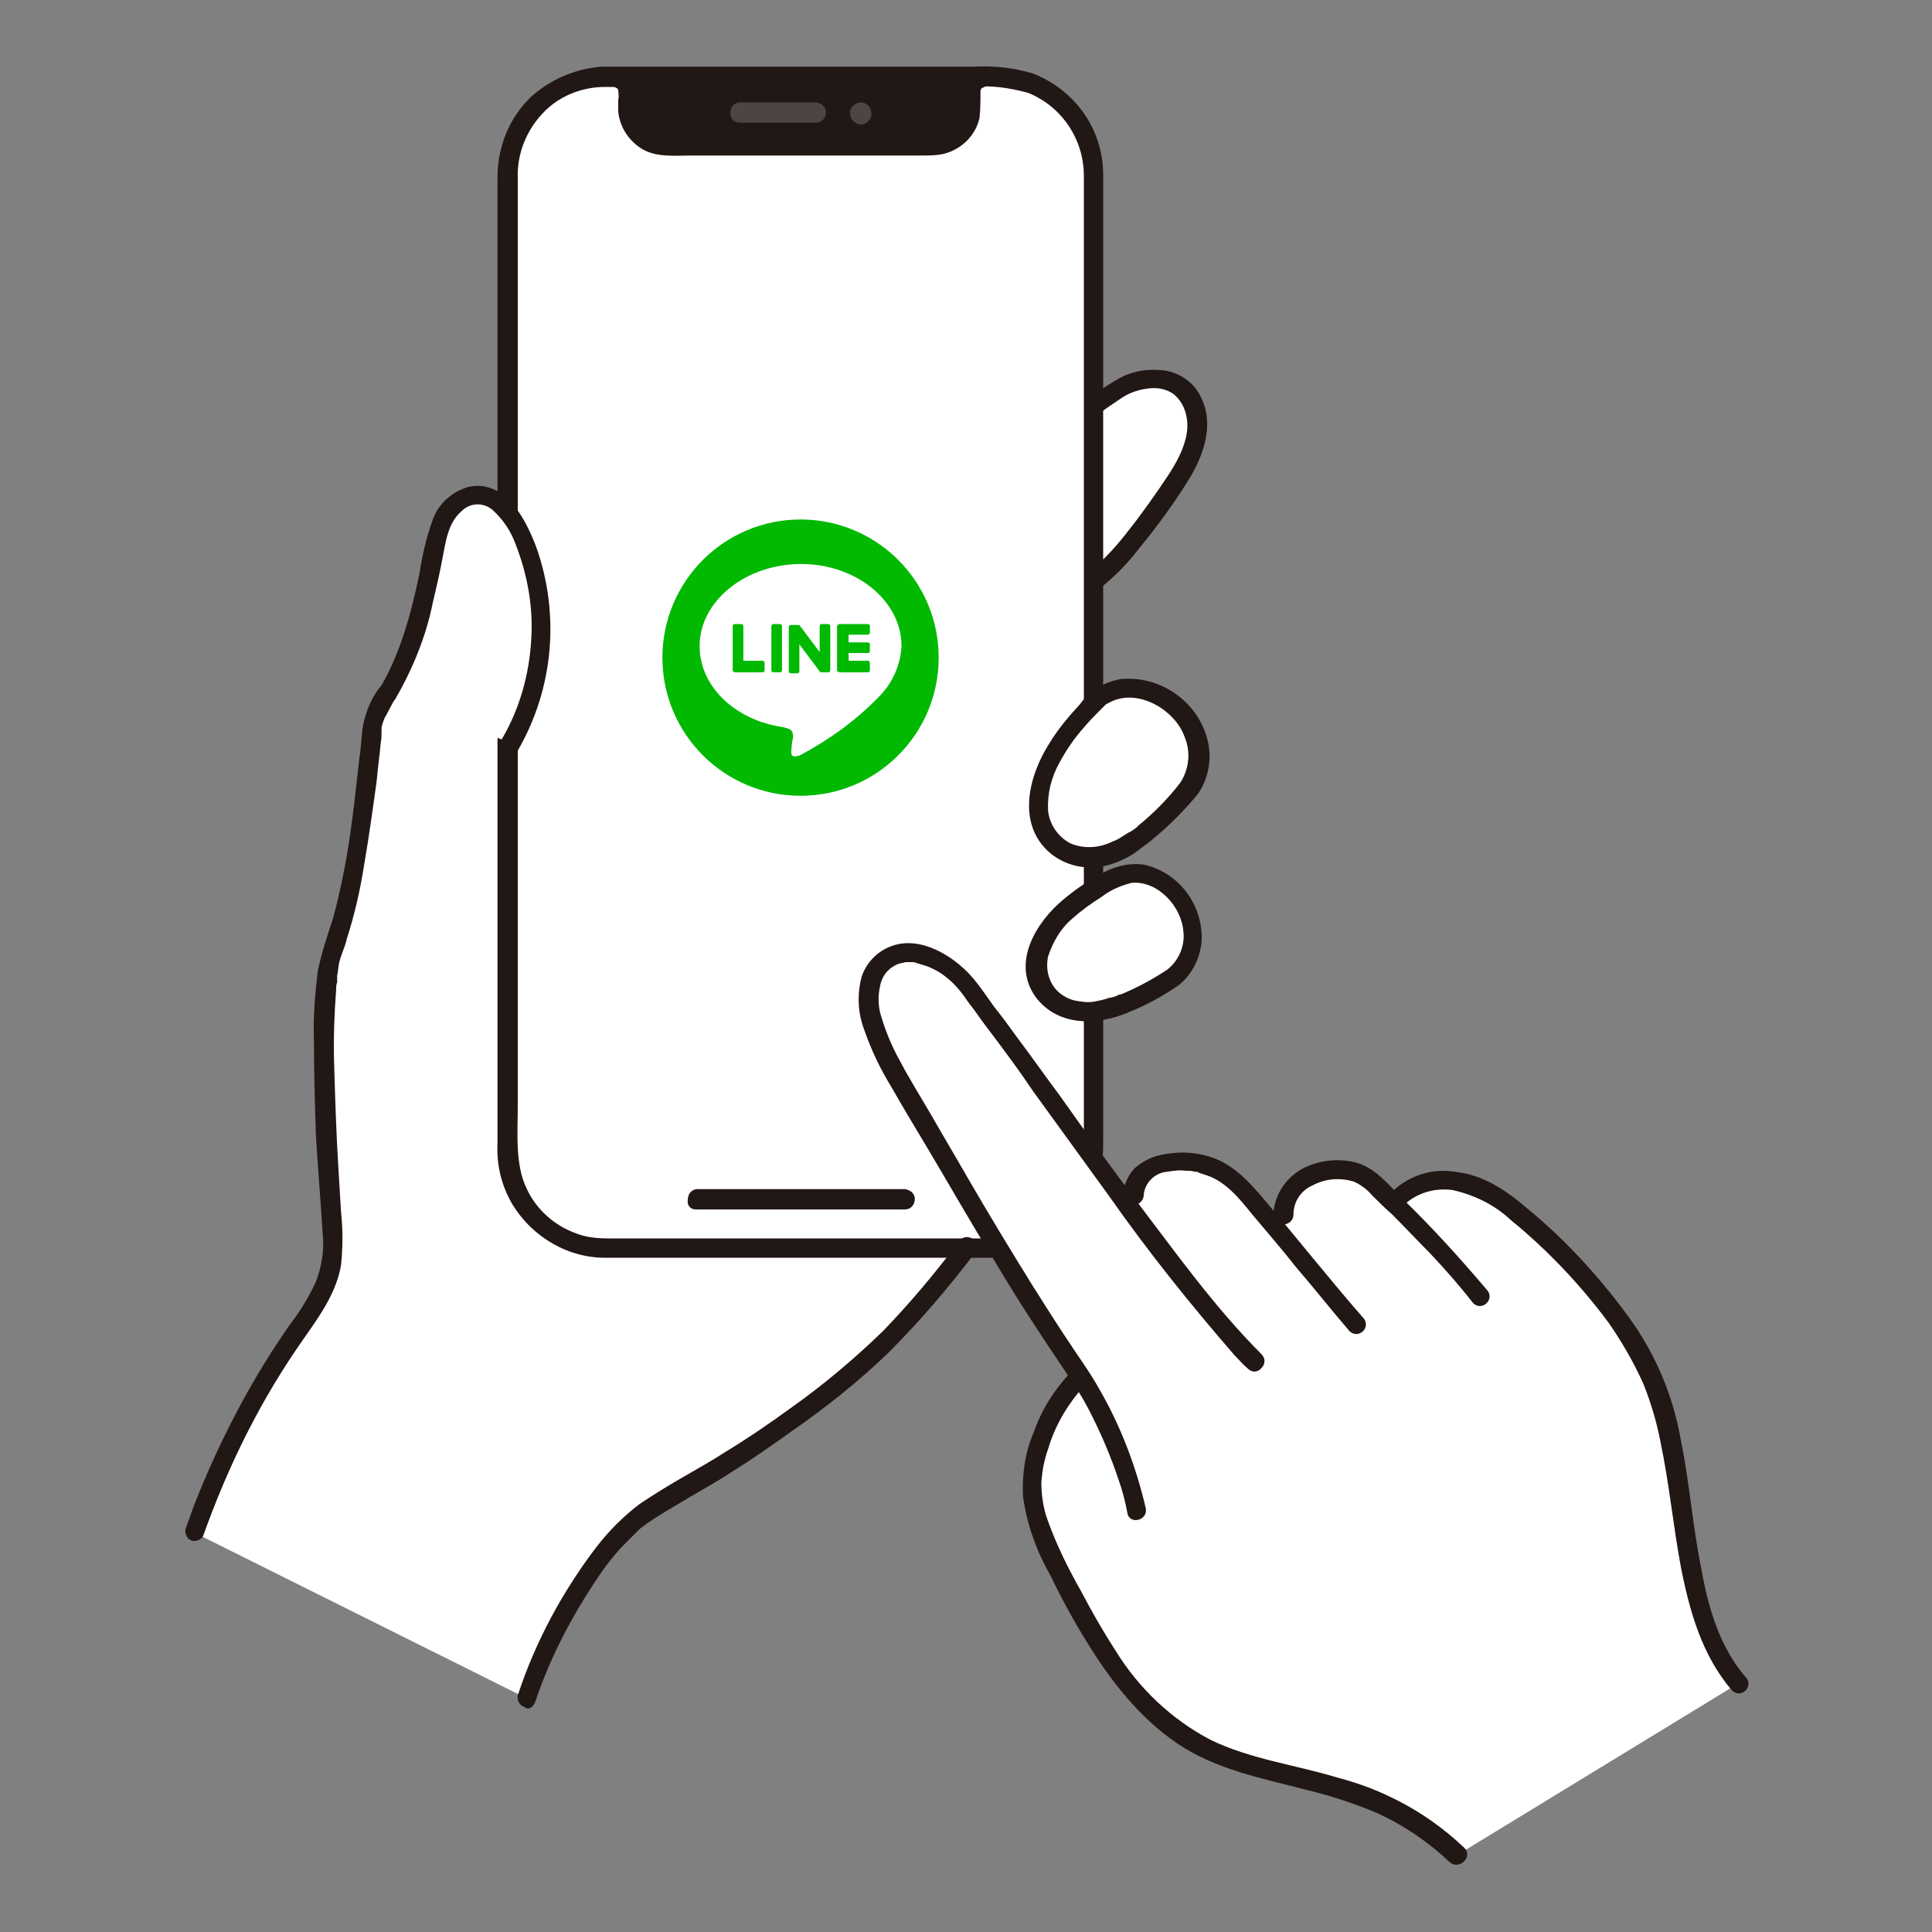
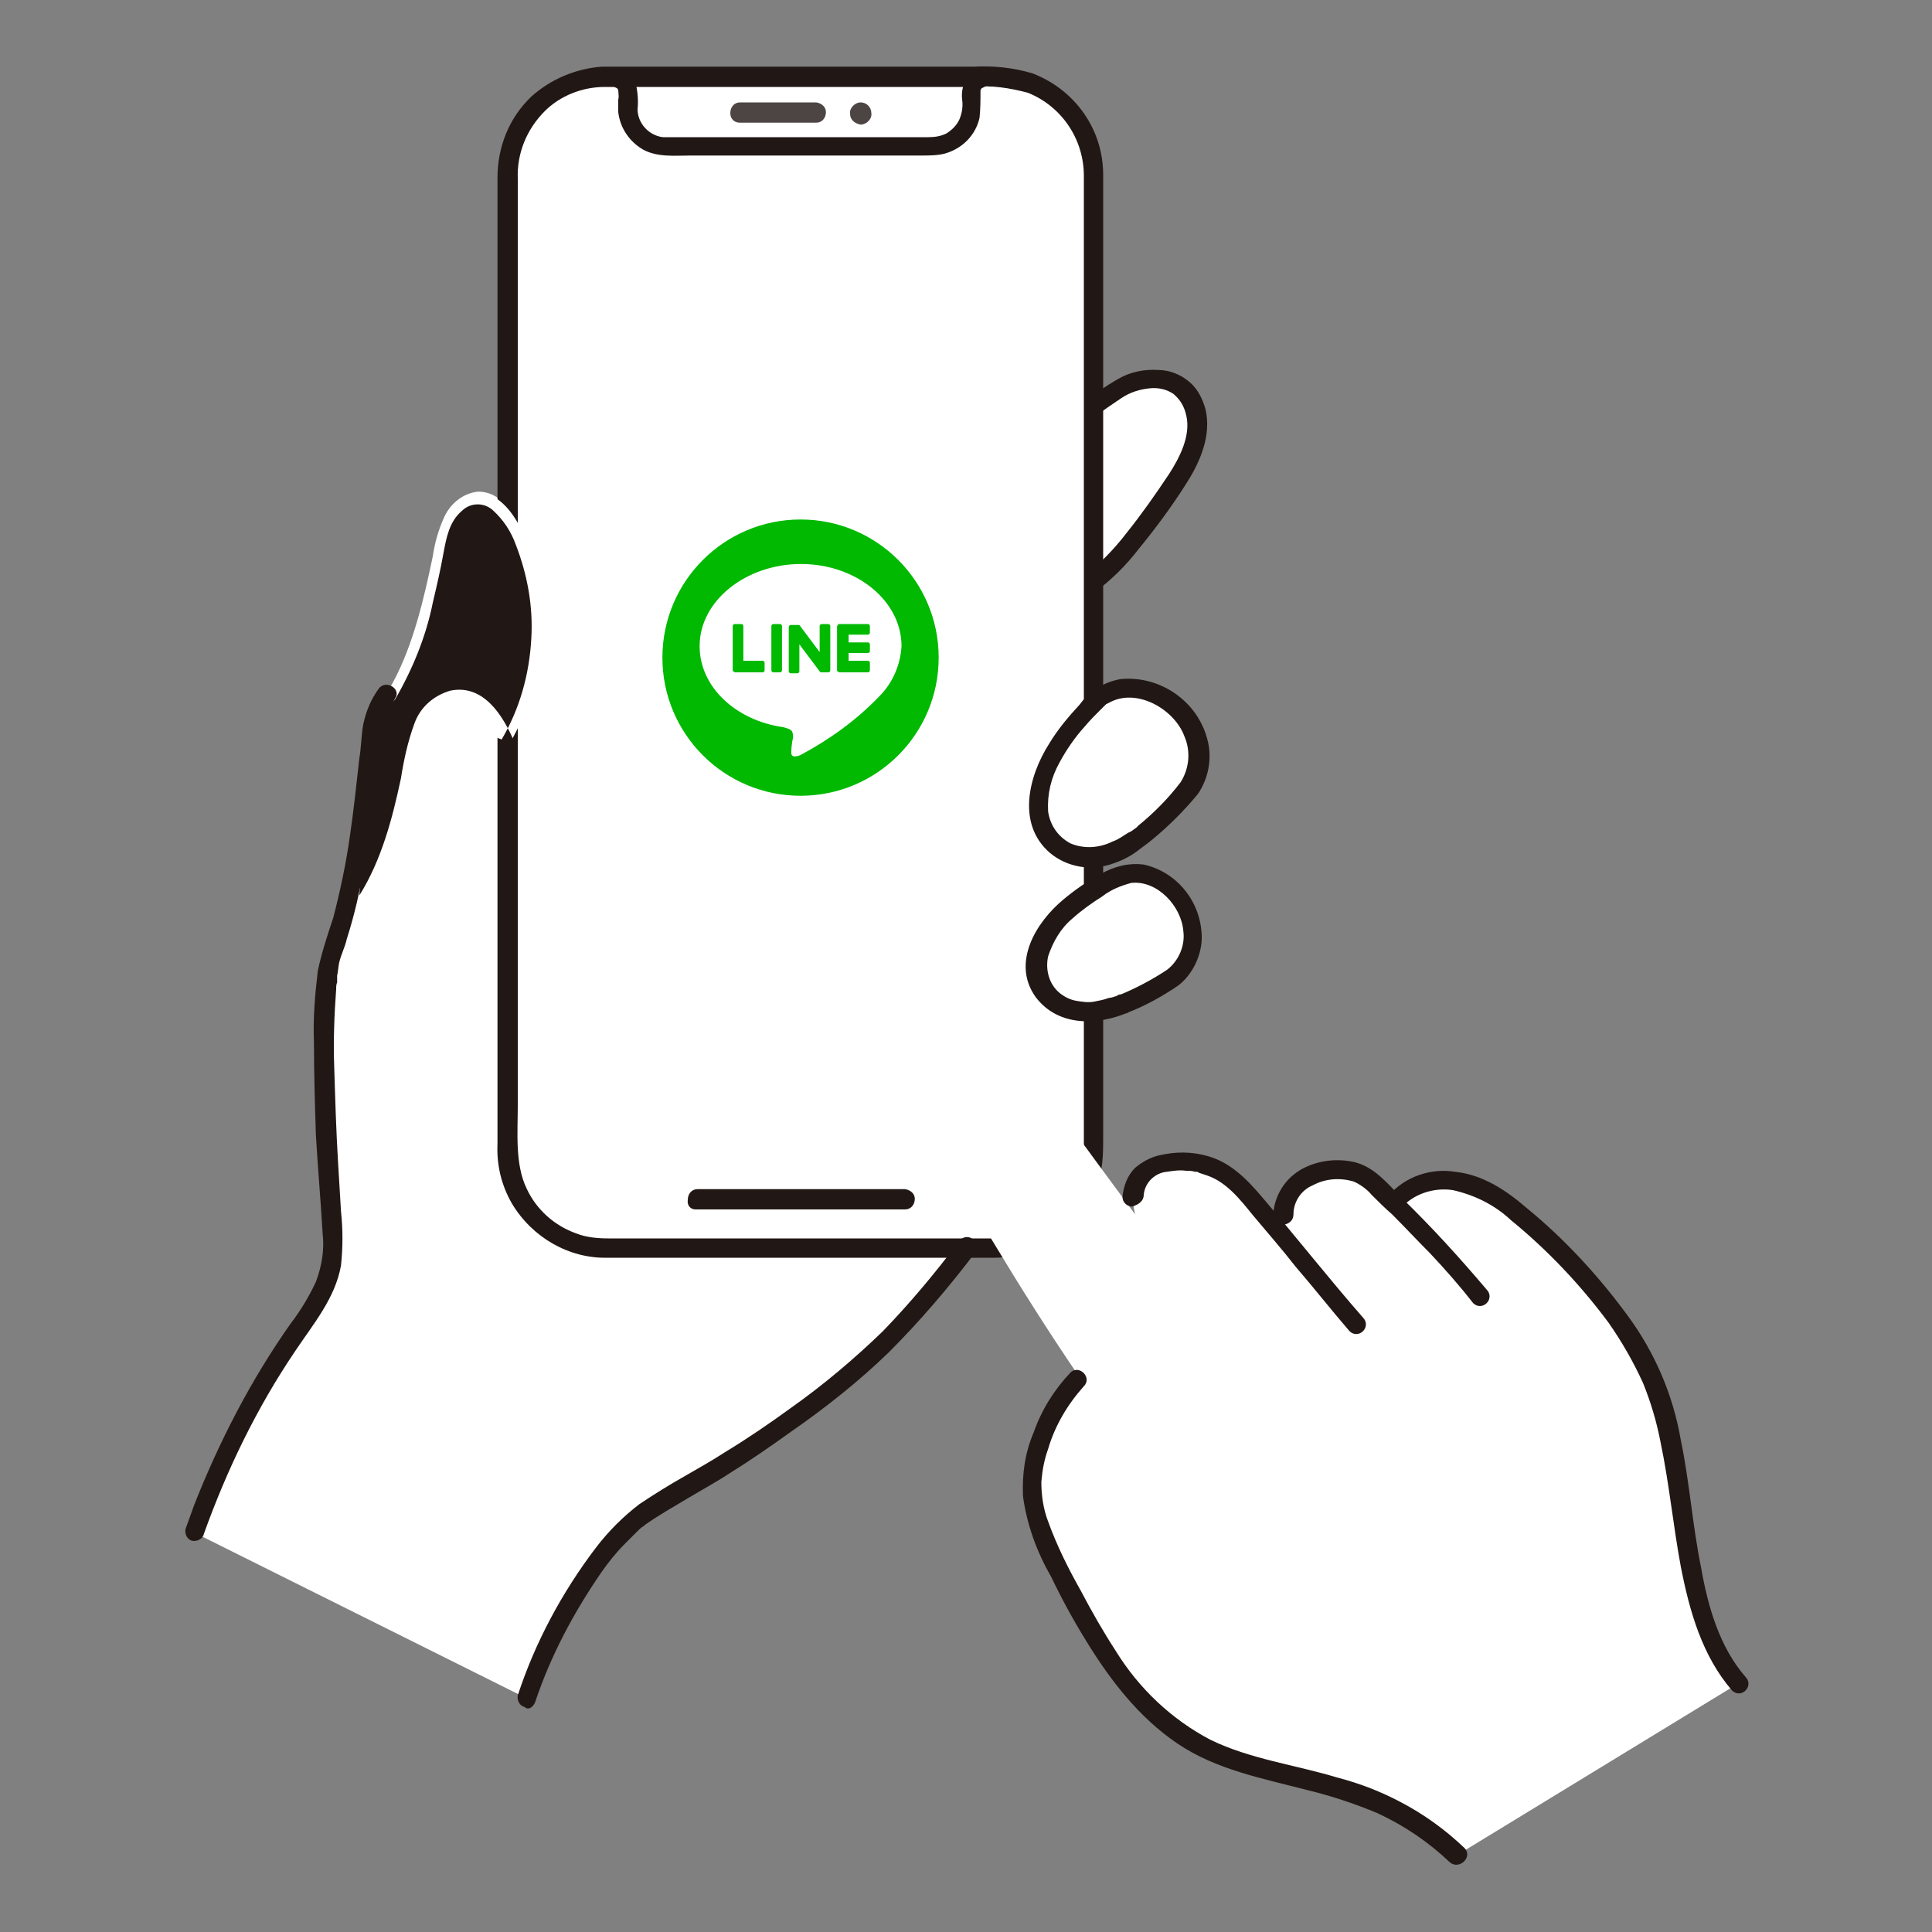
<svg xmlns="http://www.w3.org/2000/svg" version="1.1" id="レイヤー_1" x="0px" y="0px" viewBox="0 0 200 200" style="enable-background:new 0 0 200 200;" xml:space="preserve">
  <rect x="0" y="0" width="200" height="200" fill="#808080" stroke="none" />
  <style type="text/css">
	.st0{fill:#FFFFFF;}
	.st1{fill:#211715;}
	.st2{fill:#4D4544;}
	.st3{fill:#00B900;}
</style>
  <path id="パス_4445" class="st0" d="M20,158.6c2.5-7.3,6-14.1,10.4-20.5c1.6-2.3,3.4-4.7,3.8-7.5c0.2-1.5,0.2-3,0-4.6  c-0.8-11-1.3-24,0.2-27.6c2.3-5.6,3.6-17,4.1-23c0.3-1.3,0.8-2.5,1.6-3.7c0.2-0.4,0.5-0.8,0.7-1.2c2.1-3.9,3.2-8.7,4.1-13  c0.2-1.4,0.6-2.8,1.2-4.1c0.6-1.3,1.8-2.3,3.3-2.5c2.2-0.1,3.8,2,4.7,3.9c3.2,7.1,2.7,15.2-1.2,22l47.2,52.3  c-7.1,9.2-11.4,13.5-24.4,22c-1.8,1.2-8.2,4.7-9.8,6.1c-5.3,4.6-9.1,12-11.4,18.6L20,158.6z" />
  <path id="パス_4446" class="st0" d="M112.4,42.6c1.2-0.9,2.4-1.8,3.6-2.5c1.4-0.8,3-1,4.6-0.7c2.1,0.3,3.4,2.6,3.3,4.7  c-0.2,2.1-1,4.1-2.2,5.8c-3,4.5-6.7,9.1-9.1,10.7" />
  <path id="パス_4447" class="st1" d="M113.2,43.3c0.9-0.8,1.9-1.4,2.9-2.1c0.9-0.6,1.9-0.9,2.9-1c0.9-0.1,1.8,0.1,2.5,0.6  c0.7,0.6,1.1,1.3,1.3,2.2c0.5,2.1-0.7,4.4-1.8,6.1c-1.4,2.1-2.8,4.1-4.4,6.1c-1.3,1.7-2.8,3.2-4.4,4.5c-1.1,0.7-0.1,2.5,1,1.7  c1.8-1.3,3.4-2.9,4.7-4.6c1.8-2.2,3.5-4.5,5-6.9c1.4-2.2,2.5-4.9,1.9-7.5c-0.3-1.1-0.8-2.1-1.6-2.8c-0.9-0.8-2.1-1.3-3.3-1.3  c-1.4-0.1-2.9,0.2-4.1,0.9c-1.4,0.8-2.7,1.7-4,2.8c-0.4,0.4-0.4,1,0,1.4C112.1,43.7,112.8,43.7,113.2,43.3L113.2,43.3z" />
  <path id="パス_4448" class="st0" d="M62.6,8h40.4c5.6,0,10.1,4.5,10.1,10.1l0,0l0,0v101c0,5.6-4.5,10.1-10.1,10.1c0,0,0,0,0,0  H62.6c-5.6,0-10.1-4.5-10.1-10.1l0,0v-101C52.5,12.5,57.1,8,62.6,8z" />
-   <path id="パス_4449" class="st1" d="M101.7,8c-0.6,0.2-1,0.8-1.1,1.4V11c0,2.3-1.8,4.1-4.1,4.1c-3.9,0-9.8,0-13.7,0  c-4,0-9.8,0-13.7,0c-2.3,0-4.1-1.8-4.1-4.1V9.4c0-0.6-0.4-1.2-1-1.4" />
  <path id="パス_4450" class="st1" d="M101,7.3c0.4-0.3,0,0-0.2,0c-0.3,0.2-0.5,0.4-0.7,0.7c-0.4,0.7-0.6,1.5-0.5,2.3  c0.1,0.7,0,1.4-0.3,2.1c-0.3,0.6-0.7,1-1.3,1.4c-0.6,0.3-1.2,0.4-1.9,0.4h-2.4l-5.3,0c-3.3,0-6.6,0-9.8,0l-5.4,0h-2.5  c-0.7,0-1.4,0-2.1,0c-1.5-0.2-2.6-1.5-2.6-2.9c0.1-0.9,0-1.9-0.2-2.7c-0.2-0.3-0.4-0.6-0.7-0.9c-0.1-0.1-0.3-0.2-0.4-0.3  c-0.1-0.1-0.3-0.2,0,0c-0.4-0.4-1-0.4-1.4,0c-0.4,0.4-0.4,1,0,1.4c0.1,0.1,0.3,0.2,0.5,0.3c0,0,0.1,0.1,0,0c0.1,0,0.1,0.1,0.1,0.1  C63.8,9,64,9.3,64,9.3c0,0.3,0.1,0.7,0,1c0,0.4,0,0.9,0,1.3c0.2,1.7,1.2,3.1,2.6,3.9c1.5,0.8,3.3,0.6,4.9,0.6l5.5,0  c3.4,0,6.9,0,10.3,0l5.5,0h2.6c0.8,0,1.6,0,2.4-0.2c1.8-0.5,3.2-1.9,3.6-3.7c0.1-0.9,0.1-1.9,0.1-2.8c0-0.1,0.1-0.3,0.2-0.3  c0.2-0.1,0.4-0.2,0.6-0.3c0.4-0.4,0.4-1,0-1.4C102,6.9,101.4,6.9,101,7.3L101,7.3z" />
  <path id="パス_4451" class="st1" d="M103.1,128.2H63c-1.1,0-2.3-0.1-3.3-0.5c-2.3-0.8-4.2-2.5-5.2-4.7c-1.2-2.5-0.9-5.8-0.9-8.6  V18.5c-0.1-2.6,0.9-5.1,2.8-7C58,9.9,60.3,9,62.6,9c0.4,0,0.7,0,1.1,0h37c1.9-0.2,3.8,0.1,5.7,0.6c3.5,1.4,5.8,4.8,5.8,8.6  c0,0.8,0,1.6,0,2.4v92.3c0,2.1,0,4.2,0,6.3C112,124.2,108,128.1,103.1,128.2c-0.6,0-1,0.5-1,1c0,0.5,0.4,0.9,1,1  c5.6-0.1,10.3-4.2,11-9.8c0.1-0.9,0.1-1.8,0.1-2.8V25.4c0-2.4,0-4.8,0-7.3c0-4.7-2.9-8.8-7.3-10.5c-2-0.6-4-0.8-6.1-0.7H63.6  c-0.4,0-0.9,0-1.3,0C59.6,7.1,57,8.2,55,10c-2.3,2.2-3.5,5.2-3.5,8.4v100c-0.1,2.2,0.4,4.3,1.5,6.2c2.1,3.5,5.9,5.7,9.9,5.6h40.1  c0.6,0,1-0.5,1-1C104.1,128.6,103.6,128.2,103.1,128.2z" />
  <path id="パス_4452" class="st1" d="M72,125.2h7.5h11.1h3.1c0.6,0,1-0.5,1-1.1c0-0.5-0.4-0.9-1-1h-7.5h-11h-3c-0.6,0-1,0.5-1,1.1  C71.1,124.8,71.5,125.2,72,125.2L72,125.2z" />
  <path id="パス_4453" class="st2" d="M76.6,12.7c2.6,0,5.3,0,7.9,0c0.6,0,1-0.5,1-1.1c0-0.5-0.4-0.9-1-1c-2.6,0-5.3,0-7.9,0  c-0.6,0-1,0.5-1,1.1C75.6,12.3,76,12.7,76.6,12.7z" />
  <path id="パス_4454" class="st2" d="M89.1,12.9c0.6,0,1.2-0.6,1.1-1.2c0-0.6-0.5-1.1-1.1-1.1c-0.6,0-1.2,0.6-1.1,1.2  C88,12.4,88.5,12.8,89.1,12.9z" />
  <path id="パス_4455" class="st0" d="M40,71.8c0.2-0.4,0.5-0.8,0.7-1.2c2.1-3.9,3.2-8.7,4.1-13c0.2-1.4,0.6-2.8,1.2-4.1  c0.6-1.3,1.8-2.3,3.3-2.5c2.2-0.1,3.8,2,4.7,3.9c3.2,7.1,2.7,15.2-1.2,22" />
-   <path id="パス_4456" class="st1" d="M40.9,72.4c1.8-3.1,3.2-6.5,3.9-10c0.4-1.7,0.8-3.4,1.1-5.1c0.3-1.6,0.6-3.3,1.9-4.4  c0.9-0.9,2.3-0.9,3.2-0.1c1.1,1,1.9,2.2,2.4,3.6c1.2,3.1,1.8,6.4,1.6,9.7c-0.2,3.7-1.2,7.3-3.1,10.5c-0.3,0.5-0.1,1.1,0.4,1.4  c0.5,0.2,1,0.1,1.3-0.3c3.7-6.4,4.4-14.1,1.9-21.1c-1.1-2.9-3.2-7-7-6.2c-1.7,0.5-3.1,1.7-3.7,3.4c-0.7,1.9-1.1,3.8-1.4,5.7  c-0.9,4.2-2,8.4-4.3,12.1C38.5,72.4,40.2,73.4,40.9,72.4L40.9,72.4z" />
+   <path id="パス_4456" class="st1" d="M40.9,72.4c1.8-3.1,3.2-6.5,3.9-10c0.4-1.7,0.8-3.4,1.1-5.1c0.3-1.6,0.6-3.3,1.9-4.4  c0.9-0.9,2.3-0.9,3.2-0.1c1.1,1,1.9,2.2,2.4,3.6c1.2,3.1,1.8,6.4,1.6,9.7c-0.2,3.7-1.2,7.3-3.1,10.5c-0.3,0.5-0.1,1.1,0.4,1.4  c0.5,0.2,1,0.1,1.3-0.3c-1.1-2.9-3.2-7-7-6.2c-1.7,0.5-3.1,1.7-3.7,3.4c-0.7,1.9-1.1,3.8-1.4,5.7  c-0.9,4.2-2,8.4-4.3,12.1C38.5,72.4,40.2,73.4,40.9,72.4L40.9,72.4z" />
  <path id="パス_4457" class="st1" d="M39.2,71.3c-0.8,1.1-1.3,2.3-1.6,3.7c-0.2,1.1-0.2,2.3-0.4,3.5c-0.3,2.7-0.6,5.5-1,8.2  c-0.4,2.8-1,5.6-1.7,8.3c-0.6,1.8-1.2,3.6-1.6,5.5c-0.3,2.5-0.5,4.9-0.4,7.4c0,3.2,0.1,6.4,0.2,9.6c0.2,3.4,0.5,6.8,0.7,10.2  c0.2,1.7-0.1,3.4-0.7,5c-0.7,1.5-1.6,3-2.6,4.3c-4.1,5.8-7.4,12.2-10,18.8c-0.3,0.8-0.6,1.7-0.9,2.5c-0.1,0.5,0.2,1.1,0.7,1.2  c0.5,0.1,1.1-0.2,1.2-0.7c2.4-6.7,5.5-13.1,9.5-19c1.8-2.7,4.1-5.4,4.7-8.8c0.2-1.9,0.2-3.7,0-5.6c-0.1-1.7-0.2-3.3-0.3-5  c-0.2-3.3-0.3-6.6-0.4-9.9c-0.1-2.7,0-5.4,0.2-8.1c0-0.2,0-0.5,0.1-0.7c0-0.1,0-0.3,0-0.4c0-0.1,0-0.1,0-0.2c0-0.3,0,0.1,0-0.1  c0.1-0.4,0.1-0.8,0.2-1.3c0.2-0.9,0.6-1.6,0.8-2.5c0.8-2.5,1.4-5.1,1.8-7.7c0.5-2.9,0.9-5.8,1.3-8.7c0.1-1.3,0.3-2.5,0.4-3.8  c0.1-0.5,0.1-1.1,0.1-1.6c0,0.2,0-0.1,0-0.1c0-0.1,0.1-0.3,0.1-0.4c0.1-0.3,0.2-0.6,0.4-0.9c0.3-0.6,0.6-1.1,0.9-1.7  C41.6,71.3,39.9,70.3,39.2,71.3L39.2,71.3z" />
  <path id="パス_4458" class="st1" d="M55.4,176.2c1.6-4.8,4-9.3,6.9-13.5c0.7-1,1.5-2,2.4-2.9c0.4-0.4,0.8-0.8,1.3-1.3  c0.2-0.2,0.4-0.4,0.6-0.5c0,0,0.1-0.1,0.1-0.1c0.2-0.1-0.1,0.1,0,0c1.4-1,3-1.9,4.5-2.8c1.5-0.9,3-1.7,4.5-2.7  c2.1-1.3,4.1-2.7,6.2-4.2c3.6-2.5,7-5.2,10.1-8.2c3.2-3.2,6.2-6.7,9-10.4c0.3-0.5,0.1-1.1-0.4-1.4c-0.5-0.3-1.1-0.1-1.4,0.4  c-2.4,3.2-5,6.3-7.8,9.2c-3,2.9-6.2,5.6-9.6,8c-2.2,1.6-4.4,3.1-6.7,4.5c-1.4,0.9-2.8,1.7-4.2,2.5c-1.6,0.9-3.2,1.9-4.7,2.9  c-1.7,1.3-3.2,2.8-4.5,4.5c-3.5,4.6-6.3,9.8-8.1,15.3c-0.1,0.5,0.2,1.1,0.7,1.2C54.7,177.1,55.2,176.7,55.4,176.2L55.4,176.2z" />
  <path id="パス_4459" class="st0" d="M118.5,86.2l1.8-1.7c1.5-1.2,2.7-2.6,3.4-4.4c0.8-2.7-0.1-5.6-2.4-7.3  c-2.2-1.6-5.1-2.3-7.3-0.8c-1.7,1.4-3.2,3.1-4.4,4.9c-1.2,1.7-2,3.7-2.2,5.7c-0.2,2,0.7,4,2.3,5.1c1.8,1.1,4,1.2,5.9,0.2  C116.6,87.5,117.6,86.9,118.5,86.2z" />
  <path id="パス_4460" class="st1" d="M119.3,86.9c1.7-1.4,3.3-3,4.7-4.7c1.1-1.6,1.5-3.7,1-5.6c-1-4-4.9-6.7-9-6.3  c-1.7,0.3-3.2,1.2-4.2,2.6c-1.2,1.3-2.3,2.6-3.2,4.1c-2.1,3.3-3.4,8.3,0.1,11.3c1.8,1.5,4.3,1.9,6.5,1.1c0.9-0.3,1.7-0.7,2.4-1.2  C118.1,87.8,118.7,87.4,119.3,86.9c1-0.9-0.4-2.3-1.4-1.4c-0.2,0.1,0.2-0.1,0,0c-0.1,0.1-0.2,0.1-0.3,0.2c-0.3,0.2-0.5,0.4-0.8,0.5  c-0.5,0.3-1,0.7-1.6,0.9c-1.4,0.7-3,0.8-4.4,0.2c-1.3-0.7-2.1-1.9-2.3-3.3c-0.1-1.8,0.3-3.5,1.2-5.1c0.7-1.3,1.6-2.6,2.6-3.7  c0.5-0.6,1-1.1,1.5-1.6c0.2-0.2,0.4-0.4,0.6-0.6c0,0,0.2-0.1,0,0c0,0,0.1-0.1,0.1-0.1c0.2-0.1,0.4-0.2,0.6-0.3  c2.8-1.3,6.5,0.9,7.5,3.6c0.7,1.6,0.5,3.4-0.4,4.8c-1.3,1.7-2.8,3.2-4.4,4.5C116.9,86.4,118.3,87.8,119.3,86.9z" />
  <path id="パス_4461" class="st0" d="M116.3,103.9l2-0.9c1.6-0.6,3-1.5,4.1-2.8c1.4-2.1,1.4-4.8-0.1-6.9c-1.4-2-3.7-3.3-6.1-2.7  c-1.8,0.8-3.5,1.8-5.1,3c-1.5,1.1-2.7,2.6-3.5,4.3c-0.7,1.6-0.5,3.6,0.6,5c1.2,1.4,3.1,2.1,5,1.8  C114.3,104.5,115.4,104.3,116.3,103.9z" />
  <path id="パス_4462" class="st1" d="M116.8,104.8c1.8-0.7,3.6-1.7,5.2-2.8c1.4-1.1,2.3-2.9,2.4-4.7c0.1-3.7-2.4-7-6-7.8  c-1.6-0.2-3.1,0.2-4.5,1c-1.3,0.7-2.6,1.6-3.8,2.6c-2.9,2.4-5.4,6.6-2.9,10.1C109.6,106.4,113.8,106.1,116.8,104.8  c0.5-0.3,0.6-0.9,0.4-1.4c-0.3-0.5-0.9-0.6-1.4-0.4c0.4-0.2-0.1,0-0.2,0.1c-0.3,0.1-0.6,0.2-0.8,0.2c-0.5,0.2-1.1,0.3-1.6,0.4  c-0.6,0.1-1.2,0-1.8-0.1c-0.6-0.1-1.2-0.4-1.7-0.8c-1.1-0.9-1.5-2.4-1.2-3.8c0.5-1.5,1.3-2.9,2.5-3.9c1-0.9,2-1.6,3.1-2.3  c0.9-0.7,1.9-1.1,3-1.4c2.7-0.3,5.2,2.4,5.4,5c0.2,1.5-0.5,3.1-1.7,4c-1.5,1-3.2,1.9-4.9,2.6c-0.5,0.3-0.6,0.9-0.4,1.4  C115.8,104.9,116.4,105.1,116.8,104.8z" />
  <path id="パス_4463" class="st0" d="M150.9,192c-8.2-7.8-15.9-7.2-24.4-10.4c-7.8-3-12.2-10.3-16.1-17.7c-1.6-3.1-3.2-6.2-3.5-9.7  s1.8-8.7,4.6-11.5l0.2-0.2c-6.6-9.7-11.2-17.8-18-29.4c-1.2-2.1-3.3-5.8-3.7-8.1c-0.7-4,0.8-5.9,3.3-6.4c0.7-0.1,4.3,0,7,3.7  c6.6,8.9,12.3,16.8,17.2,23.4c-1.3-5.6,3.9-5.9,6.5-5.4c2.1,0.4,4,1.6,5.3,3.3c1.3,1.5,2.5,3,3.8,4.4c-0.8-3.9,0.7-5.9,3.6-6.8  c1.8-0.6,3.8-0.2,5.3,1c0.8,0.8,1.6,1.5,2.3,2.2c1.7-2.2,4.9-2.7,7.6-1.9c2.6,0.8,4.8,2.7,6.8,4.5c5.5,5,10.6,10.7,13,17.7  c3.1,9.2,1.9,22.3,8.2,29.6" />
-   <path id="パス_4464" class="st1" d="M118.6,156.1c-1-4.3-2.6-8.5-4.8-12.3c-1-1.8-2.2-3.4-3.3-5.1c-1.2-1.8-2.4-3.7-3.6-5.6  c-2.3-3.7-4.6-7.5-6.8-11.3c-1.2-2.1-2.4-4.1-3.6-6.2c-1.1-1.9-2.3-3.8-3.3-5.7c-0.9-1.6-1.6-3.3-2.1-5.1c-0.2-0.9-0.2-1.8,0-2.7  c0.1-0.6,0.4-1.2,0.8-1.6c0.4-0.4,0.9-0.7,1.4-0.8c0.2,0,0.3-0.1,0.4-0.1c0,0.1-0.3,0,0,0c0.2,0,0.4,0,0.6,0c0.1,0,0.1,0,0.2,0  c0.2,0-0.3,0,0,0c0.1,0,0.2,0,0.4,0.1c0.3,0.1,0.7,0.2,1,0.3c0.8,0.3,1.5,0.7,2.1,1.2c0.9,0.7,1.6,1.6,2.2,2.5  c0.8,1,1.5,2.1,2.3,3.1c1.5,2,3,4,4.4,6.1c2.6,3.6,5.3,7.3,7.9,10.9c4,5.7,8.4,11.2,13,16.5c0.5,0.5,0.9,1,1.4,1.4  c0.4,0.4,1,0.4,1.4-0.1c0.4-0.4,0.4-1,0-1.4c-4.8-4.8-8.8-10.4-12.9-15.8c-2.7-3.6-5.4-7.3-8-11c-1.5-2-2.9-4-4.4-6  c-0.8-1.1-1.6-2.2-2.4-3.2c-0.8-1.1-1.5-2.2-2.4-3.2c-1.9-2.1-5.2-4.1-8.1-3.1c-1.5,0.5-2.7,1.7-3.2,3.2c-0.5,1.9-0.4,3.8,0.3,5.6  c0.7,2,1.6,3.9,2.7,5.7c1.2,2.1,2.4,4.1,3.6,6.1c2.4,4,4.7,8.1,7.2,12.1c2.3,3.9,4.8,7.7,7.3,11.4c1.1,1.6,2.1,3.2,2.9,4.9  c1,2,1.9,4.2,2.6,6.3c0.4,1.1,0.7,2.3,0.9,3.4C116.9,157.9,118.9,157.4,118.6,156.1L118.6,156.1z" />
  <path id="パス_4465" class="st1" d="M118.4,123.7c0.1-1.3,1.2-2.3,2.4-2.4c0.7-0.1,1.3-0.2,2-0.1c0.3,0,0.6,0,0.9,0.1  c-0.2,0,0,0,0.1,0c0.1,0,0.2,0,0.3,0.1c0.3,0.1,0.6,0.2,0.9,0.3c2,0.7,3.4,2.5,4.7,4.1c1.5,1.8,3,3.5,4.4,5.3  c1.9,2.2,3.7,4.5,5.6,6.7c0.4,0.4,1,0.4,1.4,0c0.4-0.4,0.4-1,0-1.4c-3.5-4-6.8-8.2-10.3-12.3c-1.6-1.9-3.3-3.7-5.7-4.4  c-1.7-0.5-3.4-0.5-5.1-0.1c-0.9,0.2-1.8,0.7-2.5,1.3c-0.8,0.8-1.2,1.9-1.3,3c0,0.6,0.5,1,1,1C117.9,124.7,118.4,124.3,118.4,123.7z" />
  <path id="パス_4466" class="st1" d="M133.9,125.7c0-1.3,0.8-2.5,2-3c1.3-0.7,2.8-0.8,4.2-0.4c0.7,0.3,1.4,0.8,1.9,1.4  c0.7,0.7,1.4,1.4,2.1,2c1.3,1.3,2.6,2.7,3.9,4c1.6,1.7,3.1,3.4,4.5,5.2c0.4,0.4,1,0.4,1.4,0c0.4-0.4,0.4-1,0-1.4  c-2.8-3.3-5.7-6.5-8.8-9.5c-1.4-1.4-2.8-3.2-4.9-3.7c-1.8-0.4-3.7-0.2-5.4,0.7c-1.8,1-2.9,2.8-3,4.8c0,0.6,0.5,1,1,1  C133.5,126.7,133.9,126.3,133.9,125.7L133.9,125.7z" />
  <path id="パス_4467" class="st1" d="M145,125.1c1.3-1.5,3.4-2.2,5.4-1.9c2.2,0.5,4.3,1.5,6,3.1c3.8,3.1,7.2,6.7,10.1,10.6  c1.4,2,2.6,4.1,3.6,6.3c0.8,2,1.4,4,1.8,6.1c0.9,4.3,1.3,8.6,2.1,12.9c0.9,4.6,2.2,9.2,5.3,12.8c0.4,0.4,1,0.4,1.4,0  c0.4-0.4,0.4-1,0-1.4c-2.7-3.1-3.9-7.3-4.6-11.3c-0.9-4.4-1.2-8.9-2.1-13.2c-0.8-4.7-2.7-9.1-5.5-12.9c-3-4.1-6.5-7.9-10.4-11.1  c-2.2-1.9-4.6-3.5-7.5-3.8c-2.5-0.4-5.1,0.5-6.8,2.4c-0.4,0.4-0.4,1,0,1.4C144,125.5,144.6,125.5,145,125.1L145,125.1z" />
  <path id="パス_4468" class="st1" d="M151.6,191.3c-2-1.9-4.2-3.5-6.7-4.8c-2.1-1.1-4.2-1.9-6.5-2.5c-4.3-1.3-9-1.9-13.1-3.9  c-4-2.1-7.4-5.3-9.8-9.2c-1.3-2-2.5-4.1-3.6-6.2c-1.3-2.3-2.5-4.7-3.4-7.2c-0.5-1.3-0.7-2.7-0.7-4.1c0.1-1.2,0.3-2.3,0.7-3.4  c0.7-2.4,2-4.6,3.7-6.5c0.9-0.9-0.5-2.3-1.4-1.4c-1.7,1.8-3,3.9-3.8,6.2c-0.9,2.1-1.2,4.3-1.1,6.6c0.4,2.9,1.4,5.7,2.9,8.3  c1.1,2.3,2.3,4.5,3.6,6.6c2.5,4.1,5.5,8,9.5,10.7c4,2.7,8.8,3.6,13.4,4.8c2.5,0.6,4.9,1.4,7.3,2.4c2.8,1.3,5.3,3,7.5,5.1  C151.1,193.6,152.5,192.2,151.6,191.3L151.6,191.3z" />
  <g id="FULL_COLOR_ICON" transform="translate(49.572 46.778)">
    <path id="長方形_4293" class="st3" d="M33.3,7L33.3,7c7.9,0,14.3,6.4,14.3,14.3v0c0,7.9-6.4,14.3-14.3,14.3h0   c-7.9,0-14.3-6.4-14.3-14.3v0C19,13.4,25.4,7,33.3,7z" />
    <g id="TYPE_A" transform="translate(3.852 4.606)">
      <g id="グループ_8513">
        <path id="パス_4469" class="st0" d="M39.9,15.5c0-4.7-4.7-8.5-10.4-8.5S19,10.8,19,15.5c0,4.2,3.7,7.7,8.7,8.4     c0.3,0.1,0.8,0.2,0.9,0.5c0.1,0.3,0.1,0.6,0,0.9c0,0-0.1,0.7-0.1,0.9c0,0.3-0.2,1,0.9,0.6c3-1.6,5.8-3.6,8.2-6.1l0,0     C39,19.3,39.8,17.4,39.9,15.5" />
        <g id="グループ_8512" transform="translate(3.427 6.217)">
          <path id="パス_4470" class="st3" d="M23.9,7h-0.7c-0.1,0-0.2,0.1-0.2,0.2v4.6c0,0.1,0.1,0.2,0.2,0.2h0.7      c0.1,0,0.2-0.1,0.2-0.2V7.2C24.1,7.1,24,7,23.9,7" />
          <path id="パス_4471" class="st3" d="M28.9,7h-0.7C28.1,7,28,7.1,28,7.2v2.7l-2.1-2.8l0,0l0,0l0,0l0,0l0,0h0l0,0h0l0,0h0l0,0h0      h0h0h0h0h0H25c-0.1,0-0.2,0.1-0.2,0.2v4.6c0,0.1,0.1,0.2,0.2,0.2h0.7c0.1,0,0.2-0.1,0.2-0.2V9.1l2.1,2.8c0,0,0,0,0.1,0.1l0,0      l0,0h0l0,0h0h0h0l0,0c0,0,0,0,0.1,0h0.7c0.1,0,0.2-0.1,0.2-0.2V7.2C29.1,7.1,29,7,28.9,7" />
          <path id="パス_4472" class="st3" d="M22.1,10.8h-2V7.2C20.1,7.1,20,7,19.9,7h-0.7C19.1,7,19,7.1,19,7.2v4.6l0,0      c0,0.1,0,0.1,0.1,0.1l0,0l0,0c0,0,0.1,0.1,0.1,0.1h2.9c0.1,0,0.2-0.1,0.2-0.2V11C22.3,10.9,22.2,10.8,22.1,10.8" />
          <path id="パス_4473" class="st3" d="M33,8.1c0.1,0,0.2-0.1,0.2-0.2V7.2C33.2,7.1,33.1,7,33,7H30c-0.1,0-0.1,0-0.1,0.1l0,0l0,0      c0,0-0.1,0.1-0.1,0.1l0,0v4.6l0,0c0,0.1,0,0.1,0.1,0.1l0,0l0,0c0,0,0.1,0.1,0.1,0.1H33c0.1,0,0.2-0.1,0.2-0.2V11      c0-0.1-0.1-0.2-0.2-0.2h-2V10h2c0.1,0,0.2-0.1,0.2-0.2V9.1c0-0.1-0.1-0.2-0.2-0.2h-2V8.1L33,8.1z" />
        </g>
      </g>
    </g>
  </g>
</svg>